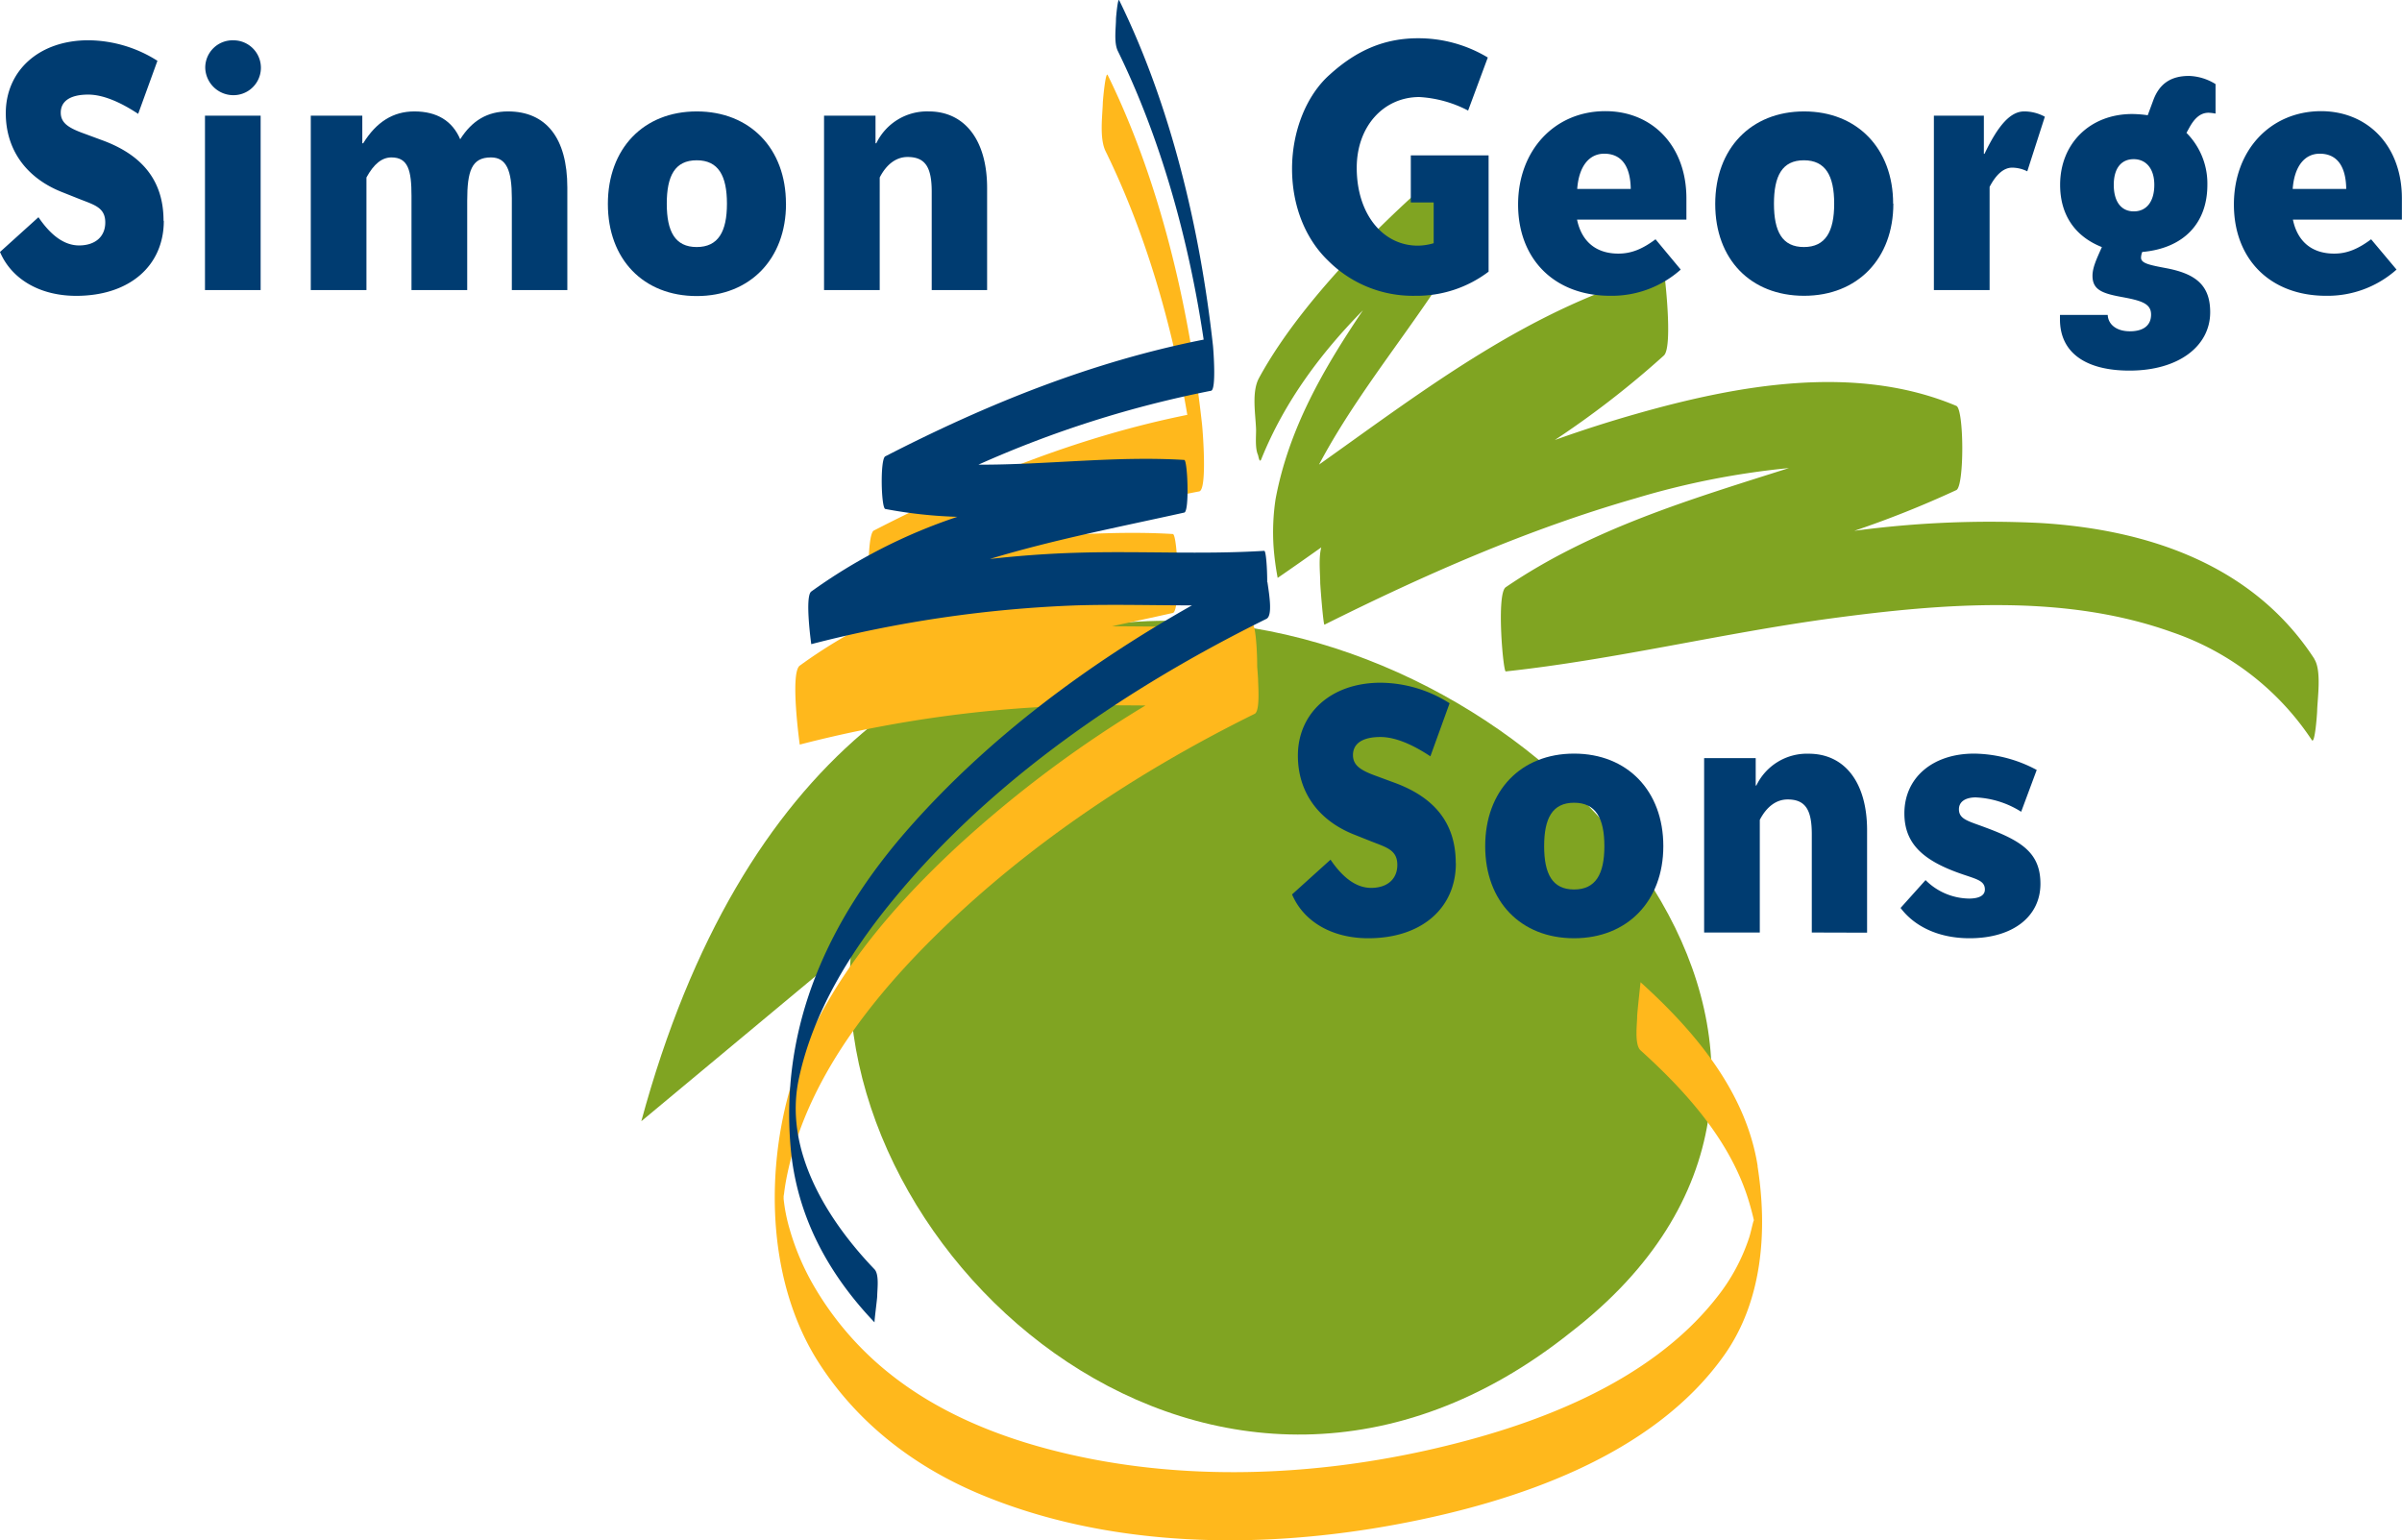
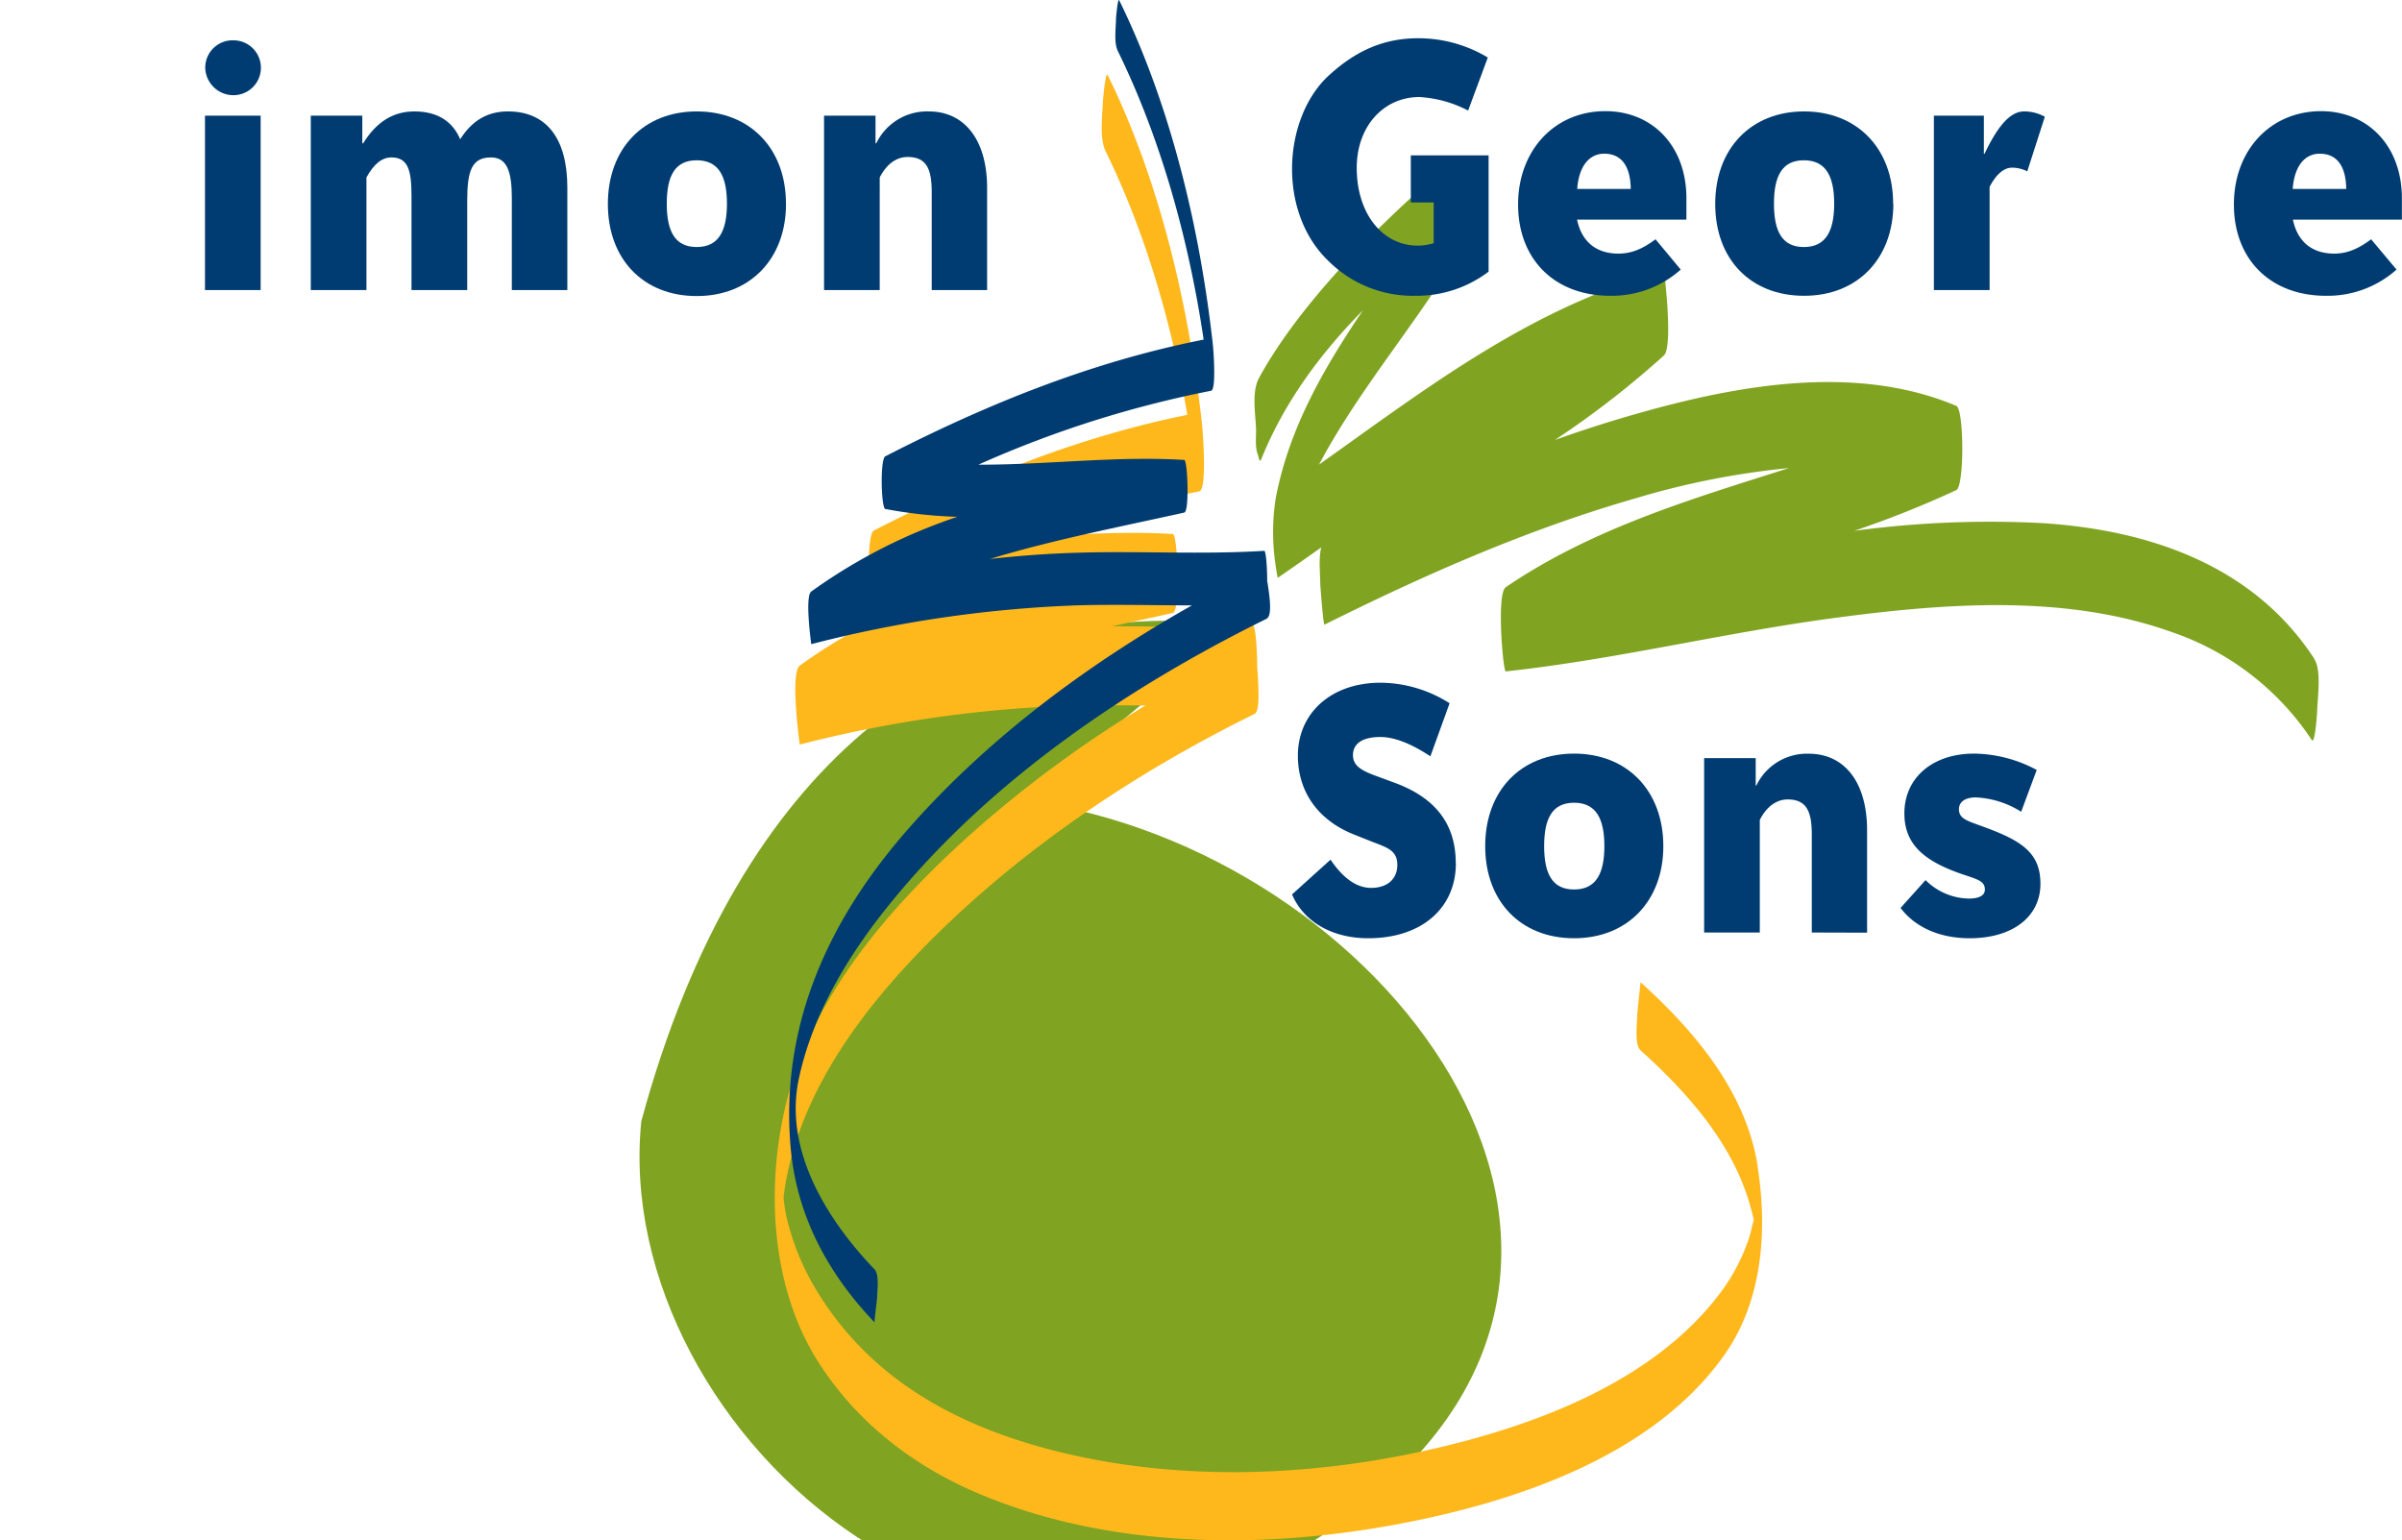
<svg xmlns="http://www.w3.org/2000/svg" viewBox="0 0 452.68 290.34">
  <defs>
    <style>.cls-1{fill:#80a422;}.cls-2{fill:#ffb81c;}.cls-3{fill:#003c71;}</style>
  </defs>
  <g id="Layer_2" data-name="Layer 2">
    <g id="Layer_1-2" data-name="Layer 1">
-       <path class="cls-1" d="M233,117.89,220,117c-39.83,0-80.34,25-99.14,94.33l39.63-33c-6,58.95,69.23,125.83,135.63,72.7,62.1-48.07,4.05-124-63.12-133.12" />
+       <path class="cls-1" d="M233,117.89,220,117c-39.83,0-80.34,25-99.14,94.33c-6,58.95,69.23,125.83,135.63,72.7,62.1-48.07,4.05-124-63.12-133.12" />
      <path class="cls-1" d="M436.16,124.18c-11.51-17.7-31.3-24.36-51.55-25.6a191.39,191.39,0,0,0-35.15,1.47,191.13,191.13,0,0,0,19.23-7.68c1.53-.72,1.46-15.27,0-15.87-19-8-41.19-3.94-60.34,1.51q-7.74,2.2-15.32,4.92A173.82,173.82,0,0,0,313.58,67c1.77-1.64.08-15.9,0-15.87-24.81,6.63-44.52,21.89-65,36.44,8.89-16.81,22.76-31.45,31-48.41,1.11-2.27.61-6.32.61-6.32s-7.67-1.4-7.7-1.38c-7.47,6.33-26.19,23.19-35.22,39.79-1.43,2.64-.64,6.81-.55,9.76,0,1.41-.2,3.47.36,4.74.08.18.27,1.66.62.8,4.33-10.75,11.15-19.93,19.16-28.07-7.41,11-14,22.32-16.47,35.62a41.91,41.91,0,0,0-.37,9,51.93,51.93,0,0,0,.77,5.82c2.76-1.89,5.49-3.82,8.22-5.75-.54,2-.2,5-.2,6.63,0,.6.58,8,.8,7.94,18.89-9.43,38.35-18,58.7-23.84a150.89,150.89,0,0,1,28.84-5.68c-18.51,5.88-37.14,11.39-53.38,22.46-1.79,1.22-.49,15.93,0,15.87,20.61-2.23,40.83-7.22,61.37-10,21-2.82,43.88-4.69,64.2,2.6a51.57,51.57,0,0,1,26.35,20.34c.58.89,1-5.07,1-5.54.07-2.39.86-7.59-.55-9.76" />
      <path class="cls-2" d="M331.25,219.78c-2.21-14-11.84-25.41-22.07-34.65,0,0-.64,5.81-.64,6.42,0,1.4-.55,5.34.64,6.42,8.7,7.86,17.12,17.25,20.5,28.75.19.64.61,2.15.84,3.2,0,.1,0,.18-.08.3-.28,1-.48,2.05-.8,3.06a36.26,36.26,0,0,1-6.09,11.25C310.7,260.92,288.43,269,268.8,273.38c-23.33,5.18-48.57,5.86-71.76-.39-10.41-2.8-20.6-7.16-29.11-13.88a59.07,59.07,0,0,1-14.65-16.91,47.07,47.07,0,0,1-4.42-10.38,31.91,31.91,0,0,1-1.18-5.88,3,3,0,0,0,0-.38c0-.17.06-.37.09-.65.15-1.25.37-2.5.63-3.73,4.09-19.37,18.11-35.86,32.26-49,16.52-15.27,35.66-27.7,55.8-37.64,1.05-.53.64-5.44.64-6.42,0-.19-.07-1.25-.17-2.45,0-3.88-.4-7.91-.83-7.89-8.85.55-17.71.28-26.56.26,3.82-.83,7.66-1.65,11.49-2.51,1.47-.33.94-14.82,0-14.88-8.53-.52-17,0-25.49.48A190.91,190.91,0,0,1,226,92.62c1.54-.29.68-11.34.53-12.7-2.45-22.19-7.93-45.69-17.77-65.77-.41-.83-.91,4.75-.92,5.2-.08,2.55-.66,6.74.52,9.15,7.47,15.25,12.52,32.58,15.4,49.69C203,82.38,183.48,90.32,164.68,100c-1.45.74-1.16,14.65,0,14.88s2.25.41,3.37.58a95.15,95.15,0,0,0-17.33,10c-1.88,1.39,0,14.88,0,14.88a233.68,233.68,0,0,1,50-7.3c5.05-.15,10.1-.11,15.15-.07a221.23,221.23,0,0,0-35.28,26.39c-13.68,12.67-26.83,28.2-31.89,46.52-4.53,16.4-3.76,36.36,5.59,50.94,7.25,11.32,17.87,19.5,30.15,24.69,24.54,10.37,53.33,10.6,79.16,5.73,21.91-4.13,47.8-12.73,61.31-31.77,7.28-10.24,8.23-23.58,6.31-35.72" />
      <path class="cls-3" d="M238.82,109.73c0-2.76-.24-5.93-.56-5.91-11.75.73-23.54,0-35.3.36-5.5.16-11,.57-16.4,1.17,11.91-3.61,24.28-6,36.63-8.74,1-.22.62-9.88,0-9.92-13-.79-25.9.94-38.8.89a203.55,203.55,0,0,1,43.85-13.93c1-.19.45-7.55.36-8.47-2.42-22-7.93-45.24-17.67-65.12-.27-.56-.6,3.16-.61,3.46,0,1.7-.44,4.49.35,6.1,8.16,16.66,13.41,35.77,16.17,54.39-21.08,4.16-40.91,12.18-60,22-1,.5-.78,9.76,0,9.92a86,86,0,0,0,13.58,1.48,102.8,102.8,0,0,0-27.53,14.08c-1.26.93,0,9.92,0,9.92a233.07,233.07,0,0,1,50-7.31c7.24-.21,14.49,0,21.74,0-19.81,11.2-38.46,25.06-53.43,42.09S147,193.11,149,216.25c1.11,12.84,7,23.75,15.82,33-.09-.09.5-4.44.5-5,0-1.18.41-4-.5-5-8.95-9.33-17.11-22.41-14.29-35.84,2.67-12.66,9.83-24.17,17.95-34,18.65-22.65,44.06-39.86,70.19-52.77,1.15-.57.6-4.2.19-6.91" />
      <path class="cls-3" d="M274.37,162.72c0,8.41-6.41,14.12-16.51,14.12-6.88,0-12.2-3.17-14.36-8.26l7.25-6.55q3.6,5.31,7.64,5.32c3.1,0,4.95-1.7,4.95-4.33,0-2.85-2.08-3.31-5-4.47l-3.09-1.23c-6.87-2.7-10.65-8.11-10.65-14.9,0-8,6.25-13.74,15.59-13.74a24.51,24.51,0,0,1,13,3.87l-3.62,10c-3.62-2.4-6.8-3.64-9.42-3.64-3.39,0-5.17,1.24-5.17,3.41,0,2,1.55,2.93,4.56,4l3.16,1.17c7.87,2.85,11.65,7.87,11.65,15.2" />
      <path class="cls-3" d="M302.36,159.48c0,5.24-1.62,8.17-5.71,8.17s-5.64-2.93-5.64-8.17,1.55-8.18,5.64-8.18,5.71,2.93,5.71,8.18m11.11,0c0-10.42-6.79-17.44-16.82-17.44s-16.75,7-16.75,17.44,6.72,17.36,16.75,17.36,16.82-7,16.82-17.36" />
      <path class="cls-3" d="M341.45,175.76V157.24c0-4.55-1.16-6.56-4.55-6.56-2.09,0-3.94,1.31-5.25,3.85v21.23H321.16V142.89h9.72v5.17H331a10.57,10.57,0,0,1,9.87-6c6.72,0,11,5.33,11,14.44v19.29Z" />
      <path class="cls-3" d="M372.42,150.29c-2.08,0-3.24.85-3.24,2.24,0,1.93,1.85,2.24,5.09,3.47,6.88,2.55,10.27,4.86,10.27,10.58,0,6.09-5.09,10.26-13.36,10.26-5.63,0-10.26-2.08-13-5.71l4.71-5.25a11.78,11.78,0,0,0,8.18,3.48c2,0,3-.63,3-1.7,0-1.63-1.46-1.93-4.17-2.86-7.48-2.54-11-5.78-11-11.5,0-6.72,5.33-11.26,13.13-11.26a25.53,25.53,0,0,1,11.81,3.08L380.91,153a17.41,17.41,0,0,0-8.49-2.7" />
-       <path class="cls-3" d="M30.87,41.63c0,8.41-6.4,14.13-16.51,14.13-6.88,0-12.2-3.18-14.36-8.27l7.25-6.55q3.6,5.31,7.64,5.32c3.1,0,4.95-1.7,4.95-4.32,0-2.86-2.08-3.32-5-4.48l-3.09-1.23C4.86,33.53,1.09,28.12,1.09,21.34c0-8,6.24-13.75,15.58-13.75a24.58,24.58,0,0,1,13,3.87l-3.63,10c-3.62-2.39-6.8-3.63-9.42-3.63-3.39,0-5.17,1.24-5.17,3.4,0,2,1.55,2.93,4.56,4l3.16,1.17c7.87,2.85,11.65,7.87,11.65,15.2" />
      <path class="cls-3" d="M38.63,21.8H49.12V54.67H38.63ZM44,7.6a5.17,5.17,0,1,1,0,10.34,5.31,5.31,0,0,1-5.32-5.18A5.15,5.15,0,0,1,44,7.6" />
      <path class="cls-3" d="M96.46,54.67V37.31c0-5.17-1-7.64-3.94-7.64-3.63,0-4.47,2.55-4.47,8.18V54.67H77.55V36.92c0-4.78-.62-7.25-3.78-7.25-1.78,0-3.32,1.23-4.71,3.78V54.67H58.57V21.8h9.71V27h.17c2.47-4,5.63-6,9.64-6,4.24,0,7.17,1.78,8.64,5.25,2.24-3.55,5.17-5.25,9-5.25,7.18,0,11.19,5,11.19,14.36V54.67Z" />
      <path class="cls-3" d="M137,38.39c0,5.24-1.62,8.17-5.7,8.17s-5.64-2.93-5.64-8.17,1.54-8.18,5.64-8.18,5.7,2.93,5.7,8.18m11.12,0C148.13,28,141.34,21,131.31,21s-16.75,7-16.75,17.44,6.71,17.36,16.75,17.36,16.82-7,16.82-17.36" />
      <path class="cls-3" d="M175.59,54.67V36.15c0-4.55-1.15-6.56-4.55-6.56-2.09,0-3.94,1.31-5.25,3.86V54.67H155.3V21.8H165V27h.15a10.61,10.61,0,0,1,9.88-6c6.72,0,11,5.33,11,14.44V54.67Z" />
      <path class="cls-3" d="M266.72,55.75a22.54,22.54,0,0,1-16.44-6.64C246,45,243.5,38.77,243.5,31.83c0-7.34,2.85-14,7.09-17.75,5.1-4.63,10.35-6.87,16.67-6.87a25.38,25.38,0,0,1,13.13,3.63l-3.71,10a22.54,22.54,0,0,0-9.19-2.55c-6.7,0-11.8,5.48-11.8,13.34,0,8.73,4.93,14.67,11.5,14.67a10.8,10.8,0,0,0,3-.46V38.16h-4.31V29.28h14.66V51.2a22.4,22.4,0,0,1-13.82,4.55" />
      <path class="cls-3" d="M307.35,35.61H297.24c.31-4.25,2.24-6.64,5.09-6.64,3.24,0,4.94,2.32,5,6.64m10.49,5.78v-4c0-9.88-6.4-16.44-15.28-16.44-9.57,0-16.44,7.4-16.44,17.59,0,10.34,6.87,17.21,17.37,17.21a19.52,19.52,0,0,0,13.28-4.94L312,45.1c-2.39,1.78-4.48,2.7-7,2.7-4.24,0-6.94-2.31-7.79-6.41Z" />
      <path class="cls-3" d="M345.67,38.39c0,5.24-1.62,8.17-5.71,8.17s-5.64-2.93-5.64-8.17,1.55-8.18,5.64-8.18,5.71,2.93,5.71,8.18m11.11,0C356.78,28,350,21,340,21s-16.75,7-16.75,17.44S329.93,55.75,340,55.75s16.82-7,16.82-17.36" />
      <path class="cls-3" d="M382.06,32.29a6.49,6.49,0,0,0-2.85-.69c-1.55,0-3,1.23-4.25,3.62V54.67h-10.5V21.8h9.42V29H374c2.54-5.33,4.86-8,7.48-8A8.12,8.12,0,0,1,385.37,22Z" />
-       <path class="cls-3" d="M406,34.84c0,3.16-1.47,5-3.86,5s-3.78-1.85-3.78-5S399.8,30,402.11,30,406,31.75,406,34.84m-1.24-13.12a21.59,21.59,0,0,0-2.93-.23c-7.94,0-13.58,5.55-13.58,13.35,0,5.63,2.78,9.72,7.87,11.73-1,2.24-1.77,3.86-1.77,5.4,0,2.62,1.77,3.32,5.48,4s5.56,1.23,5.56,3.31-1.47,3.16-4,3.16-4.09-1.3-4.17-3.08h-9v.85c0,6.1,4.63,9.64,13.11,9.64,9.27,0,15.2-4.63,15.2-11,0-4.94-2.54-7.18-8.1-8.27-3.23-.61-4.93-.92-4.93-2a3,3,0,0,1,.23-1.09C411.53,46.8,416,42.09,416,34.84a13.53,13.53,0,0,0-3.94-9.8l.47-.85c1.07-2,2.23-2.94,3.7-2.94a8.46,8.46,0,0,1,1.31.16V15.85a10,10,0,0,0-5-1.54c-3.41,0-5.57,1.46-6.72,4.55Z" />
      <path class="cls-3" d="M442.19,35.61H432.08c.31-4.25,2.24-6.64,5.09-6.64,3.24,0,4.94,2.32,5,6.64m10.49,5.78v-4c0-9.88-6.4-16.44-15.28-16.44C427.83,21,421,28.35,421,38.54c0,10.34,6.87,17.21,17.37,17.21a19.52,19.52,0,0,0,13.28-4.94l-4.79-5.71c-2.39,1.78-4.48,2.7-6.95,2.7-4.25,0-6.94-2.31-7.79-6.41Z" />
    </g>
  </g>
</svg>